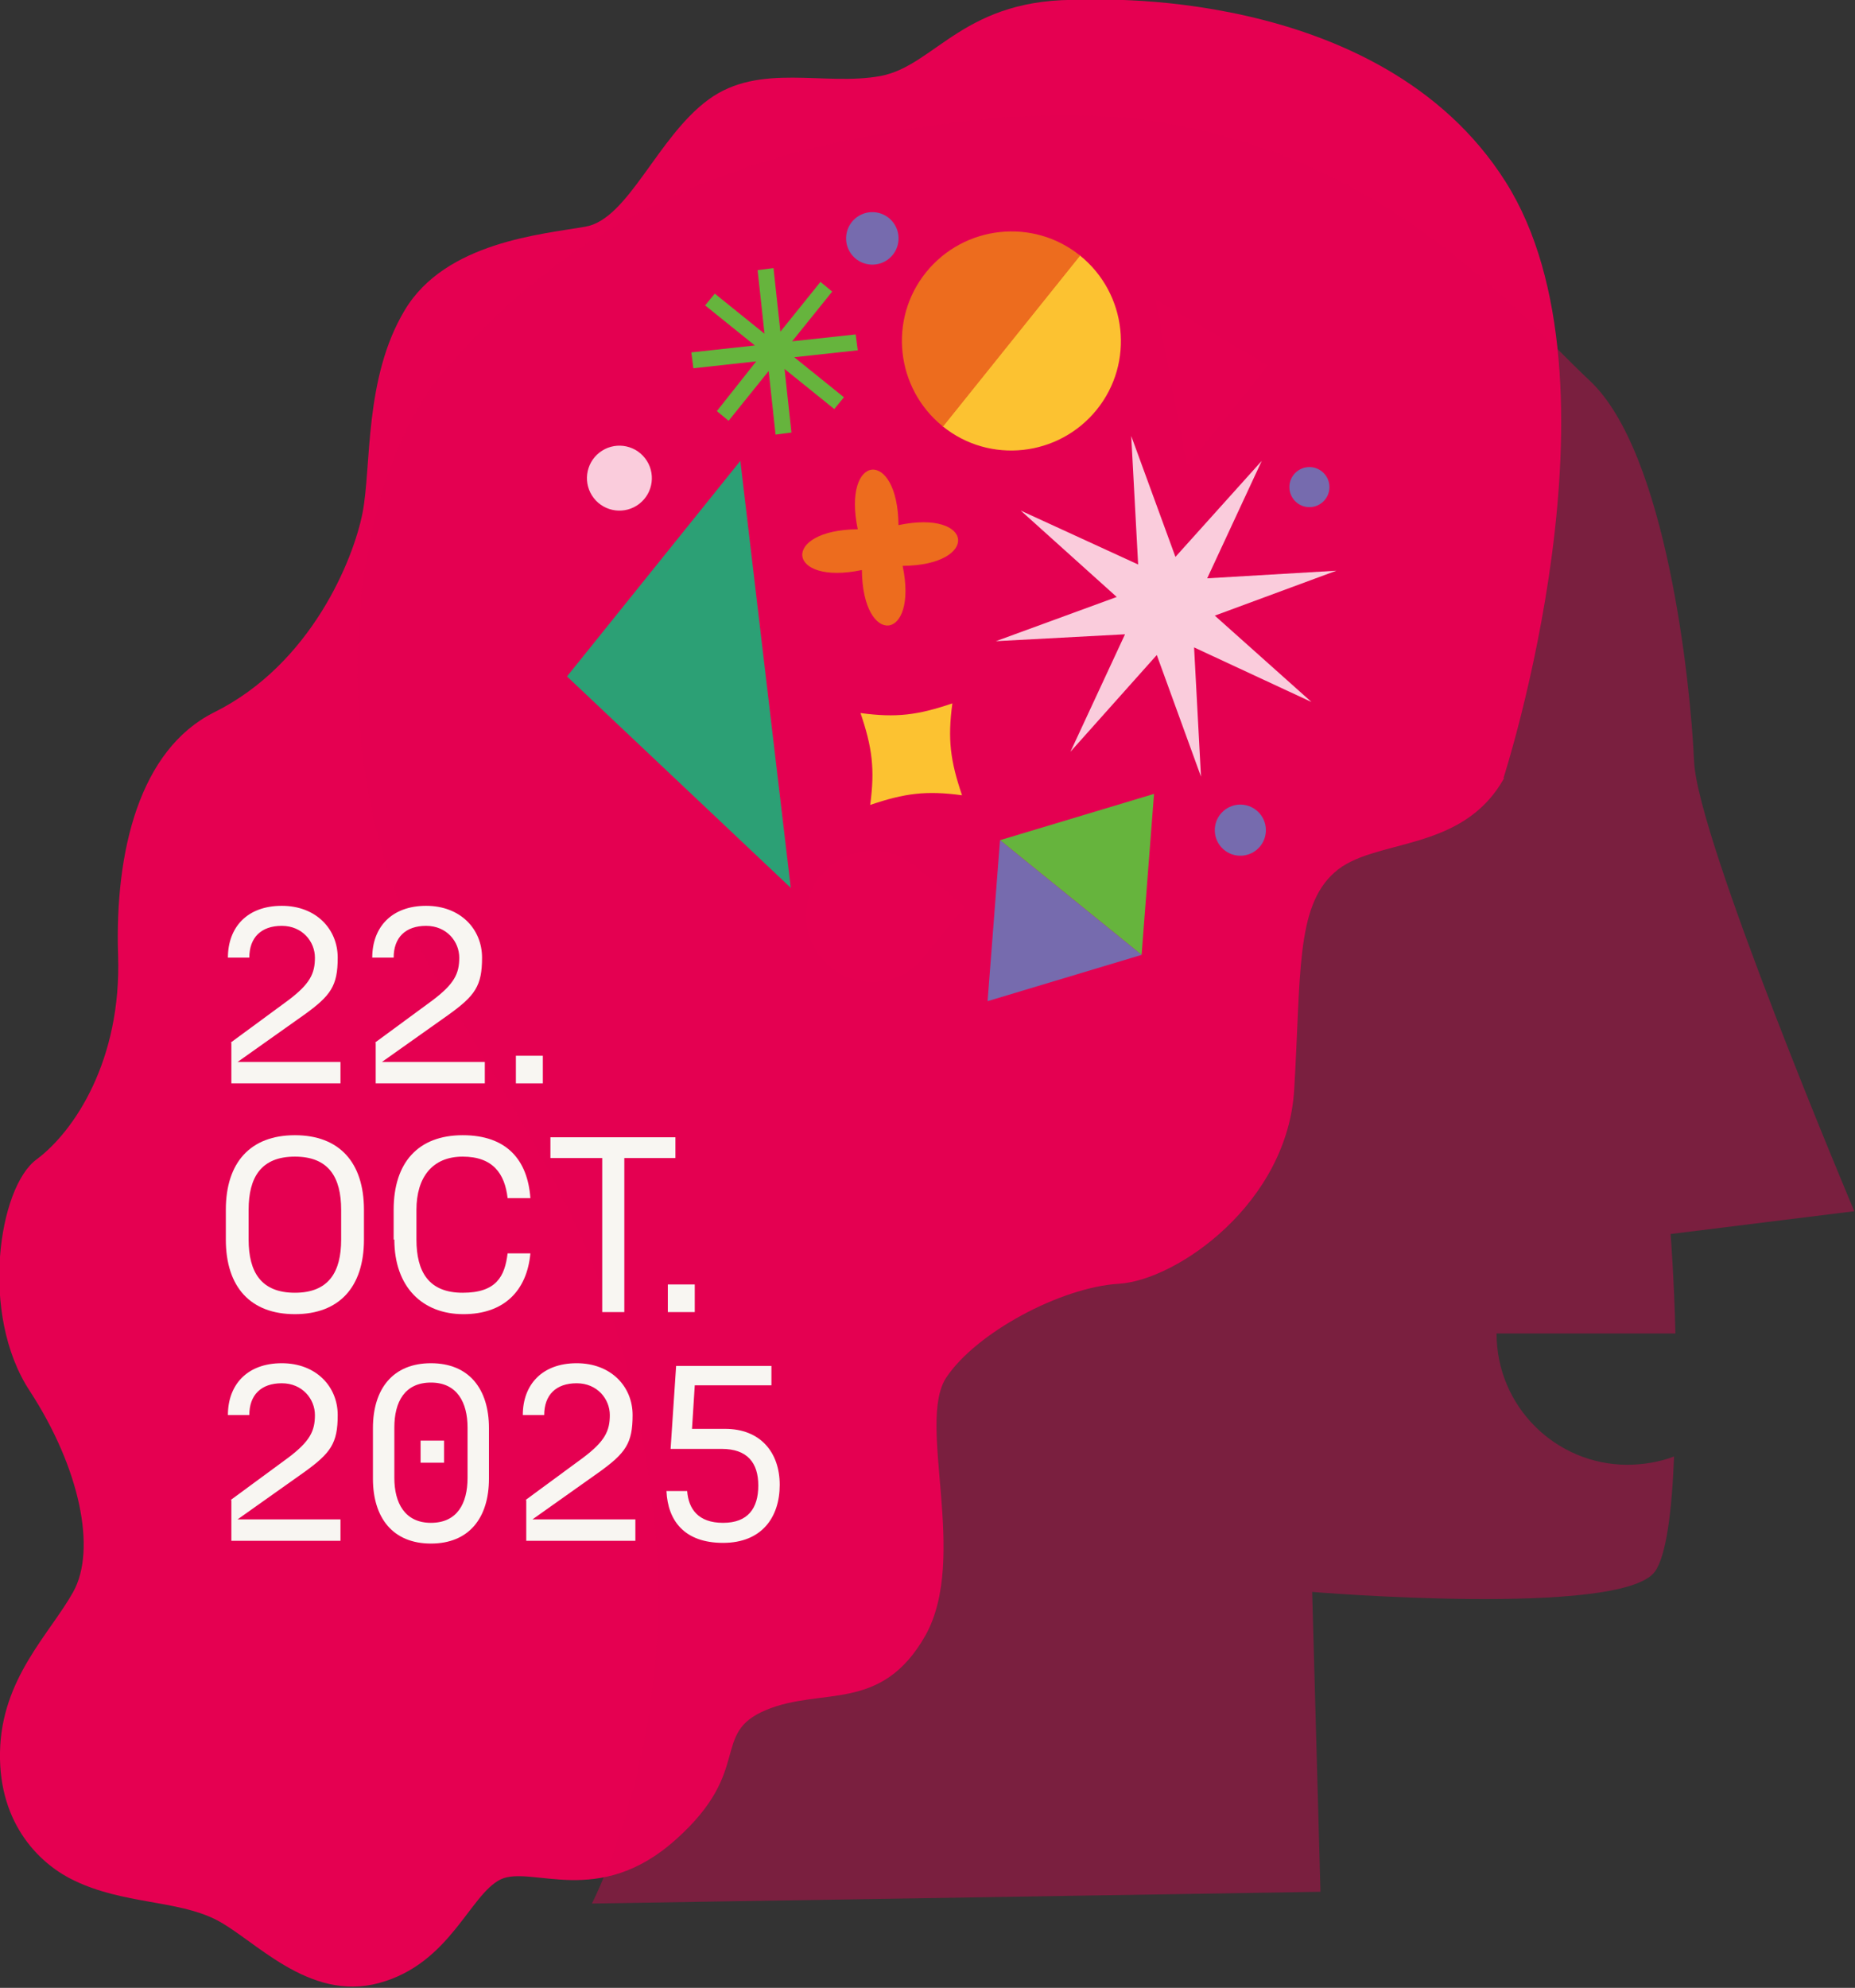
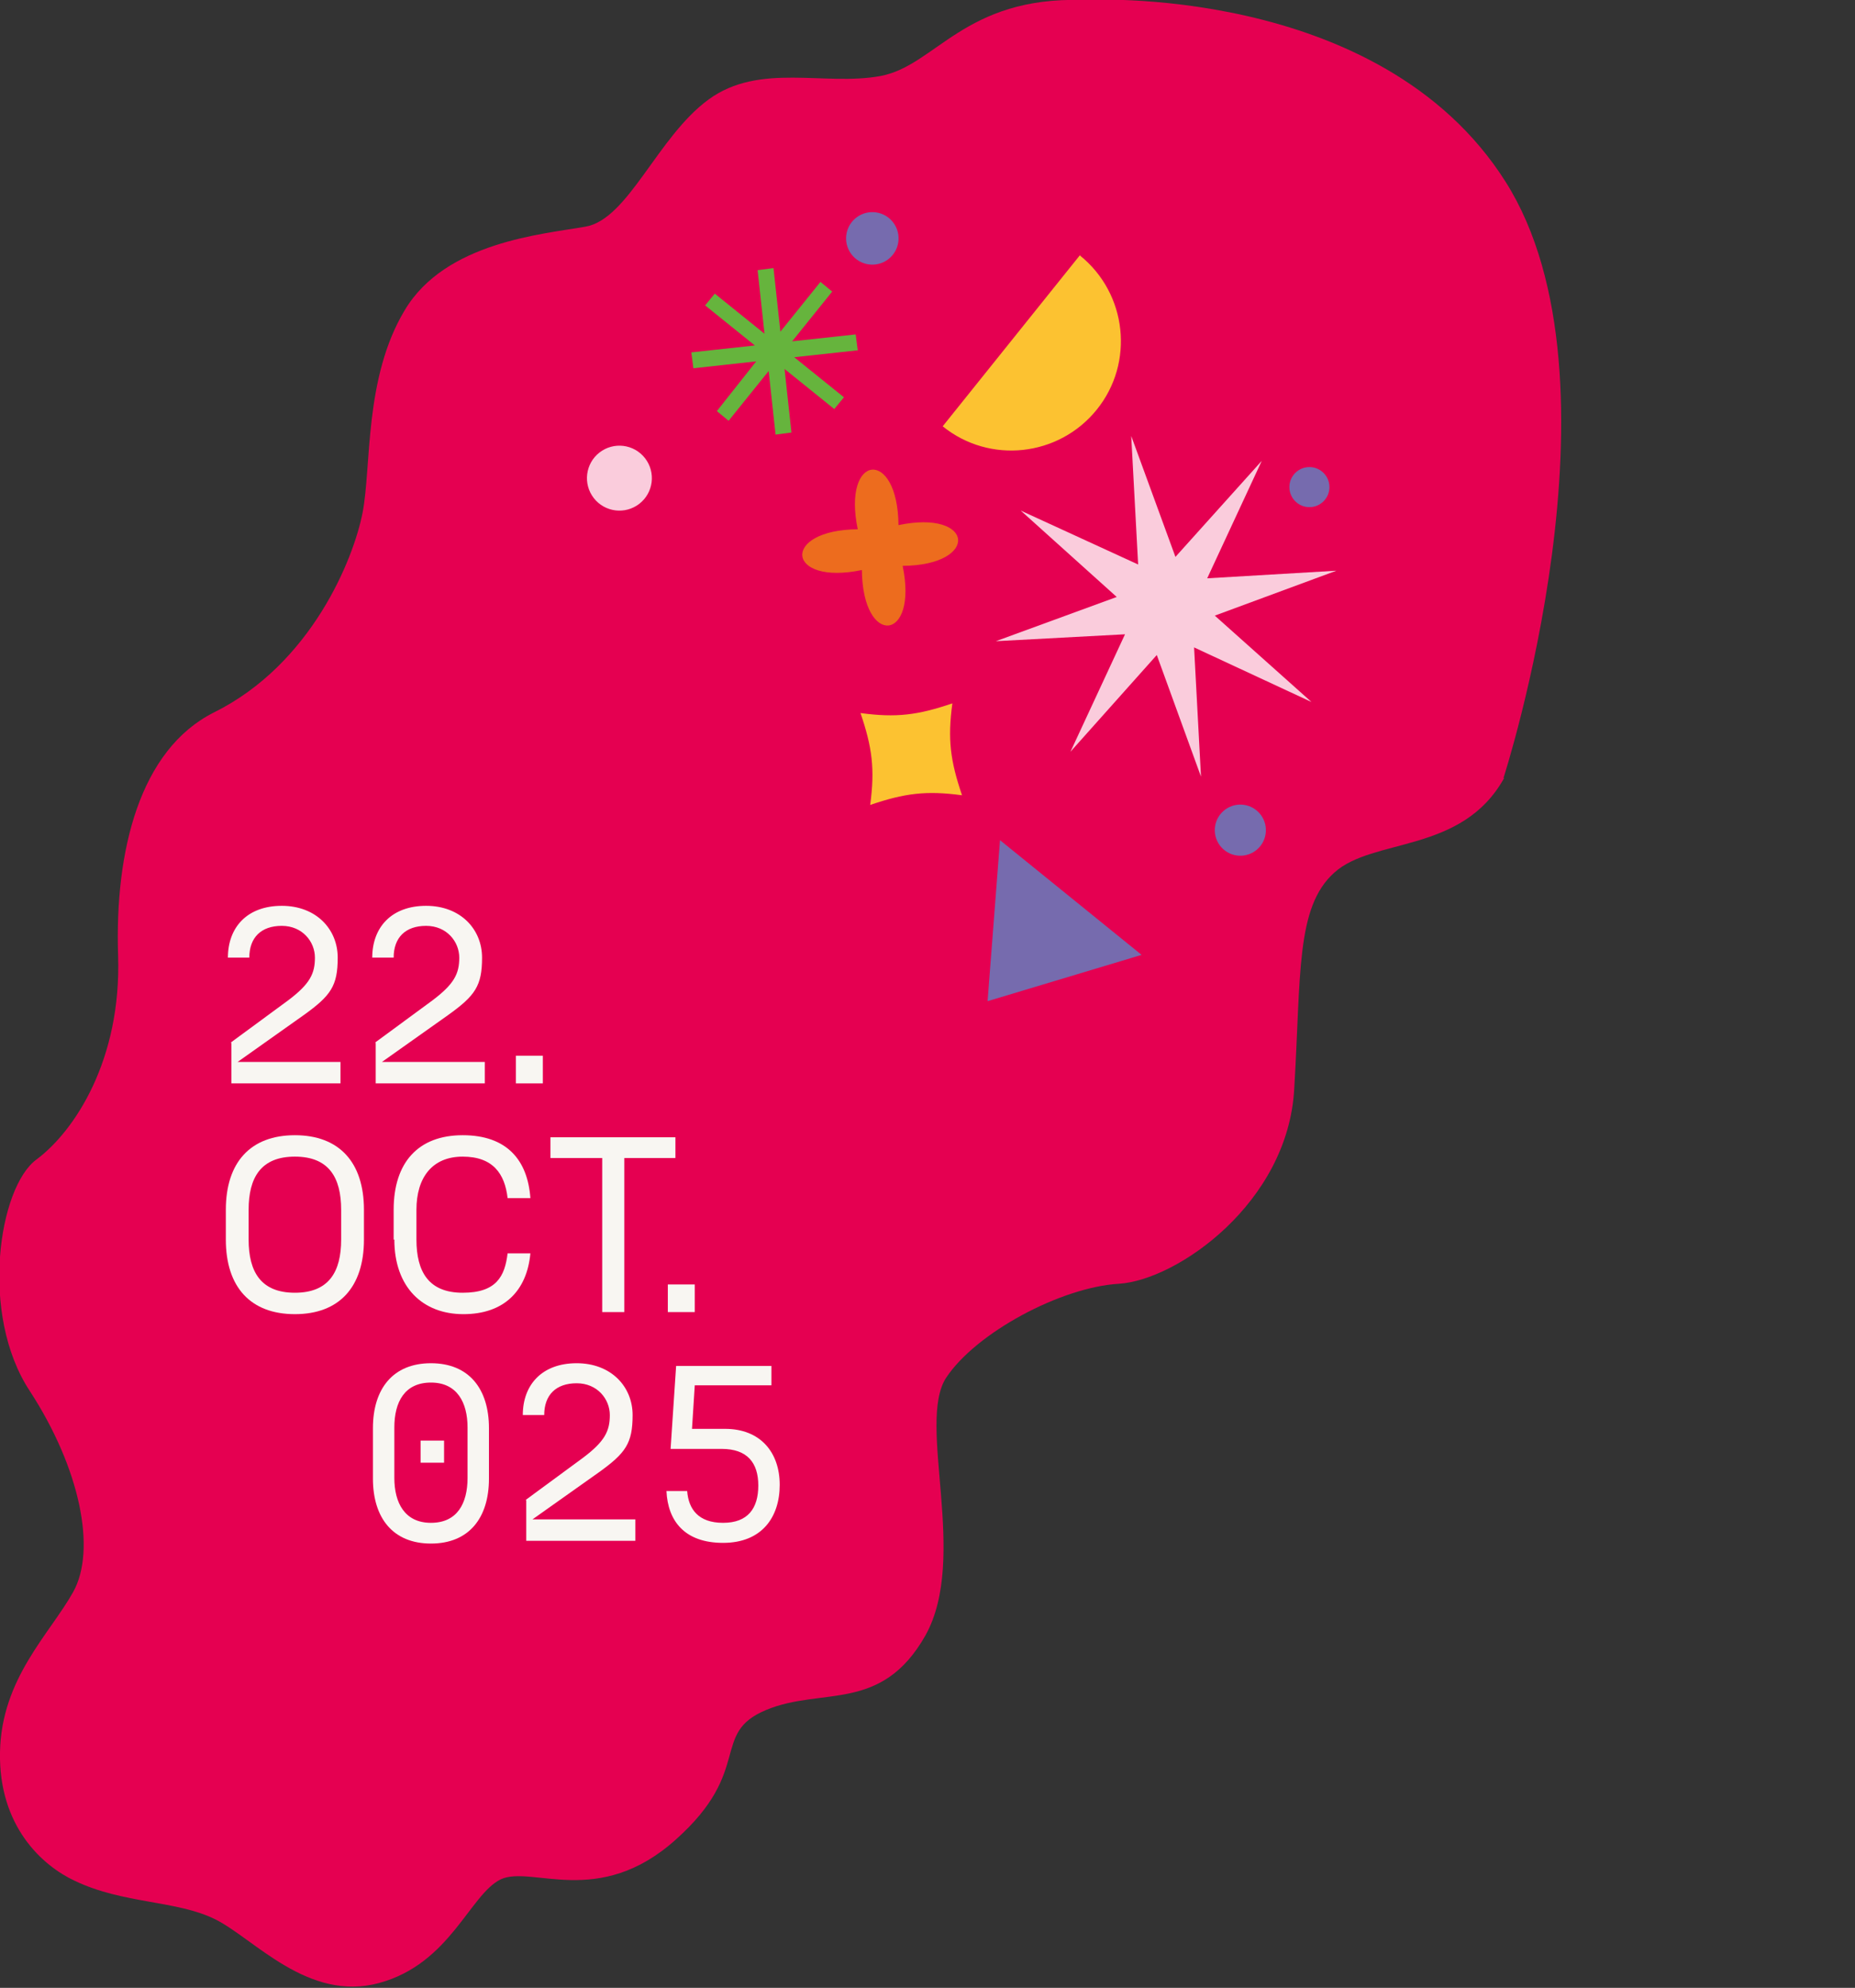
<svg xmlns="http://www.w3.org/2000/svg" id="Capa_1" viewBox="0 0 268.6 287.7">
  <rect x="0" y="0" width="268.6" height="287.7" fill="#333333" stroke="none" />
  <defs>
    <style>      .st0 {        fill: #2ca075;      }      .st1 {        fill: #766bae;      }      .st2 {        fill: #fff;        opacity: .8;      }      .st3 {        fill: #66b43d;      }      .st4 {        fill: #ed6c1e;      }      .st5 {        fill: #fcc231;      }      .st6 {        fill: #f8f6f2;      }      .st7 {        opacity: .4;      }      .st7, .st8 {        fill: #e50051;      }    </style>
  </defs>
  <g>
    <g>
      <path class="st8" d="M217.8,112.6c-6.1,11-19,8.6-24.6,13.7-5.6,5-4.8,14.8-5.8,31.3-.9,16.5-17,27.7-25.4,28.2-8.4.5-20.7,7.1-25,13.6-4.3,6.6,3.3,26-3,37.3-6.4,11.3-15,7.4-23.1,10.8-8.1,3.4-1.8,8.7-13,18.7-11.2,10.1-20.9,3.7-25.4,5.8-4.5,2.2-7.3,12.2-17.6,15-10.3,2.8-18.1-6.4-23.7-9.2-5.6-2.8-13.3-2.2-20.4-5.6-4.7-2.2-11-7.9-10.8-18.6.2-10.7,7.2-17.1,10.6-23.2,3.4-6.1,1-17.9-6.3-29.1-7.3-11.1-4.5-29.5,1-33.5,5.5-4.1,12.3-14.4,11.8-29.5-.5-15.1,3.1-29.8,13.9-35.2,14.1-7,20.2-22.2,21.5-28.9,1.3-6.7.2-19.5,6.1-29.3,5.9-9.9,20-11,26.2-12.1,6.2-1.1,10.4-13,17.8-18.4,7.4-5.4,16.8-1.9,24.9-3.4,8-1.5,12.1-11.5,29.3-11,0,0,42.9-2.6,61.2,26.3,18.3,28.9-.3,86.3-.3,86.3Z" />
-       <path class="st7" d="M235.7,212c-10.5,0-19-8.5-19-19h0s19,0,19,0h6.9c-.2-8.1-.7-14.4-.7-14.4l26.6-3.3s-22.7-53.7-23.2-65.1c-.5-11.4-4-44.7-15.1-55.1-11.1-10.3-36.3-41.7-83.3-38.2-47,3.6-68.2,20.1-82.6,36.8-14.4,16.7-18.3,58.3-1.6,87,16.7,28.6,26.9,41.8,31.6,75.6,4.7,33.8-8.6,59.2-8.6,59.2l105.5-1.7-1.2-43.4s44.6,3.7,49.6-2.9c1.7-2.3,2.5-9,2.8-16.7-2.1.8-4.5,1.2-6.9,1.2Z" />
    </g>
    <g>
-       <polygon class="st0" points="114.5 128.5 82.1 97.9 107.2 66.7 114.5 128.5" />
      <path class="st5" d="M156.4,37c6.8,5.5,7.9,15.5,2.4,22.3-5.5,6.8-15.5,7.9-22.3,2.4l19.9-24.8Z" />
-       <path class="st4" d="M136.5,61.7c-6.8-5.5-7.9-15.5-2.4-22.3,5.5-6.8,15.5-7.9,22.3-2.4l-19.9,24.8Z" />
-       <polygon class="st3" points="144.8 121.6 167.1 114.9 165.3 138.2 144.8 121.6" />
      <polygon class="st1" points="165.3 138.2 143 144.9 144.8 121.6 165.3 138.2" />
      <polygon class="st2" points="163.8 63.1 170.2 80.6 182.7 66.7 174.8 83.7 193.5 82.6 175.9 89.1 189.9 101.6 172.9 93.7 173.9 112.4 167.5 94.8 155 108.8 162.9 91.8 144.2 92.8 161.7 86.4 147.8 73.9 164.8 81.7 163.8 63.1" />
      <polygon class="st3" points="102.1 44.2 109.3 50 100.1 51 100.4 53.3 109.5 52.3 103.8 59.5 105.5 60.9 111.3 53.7 112.3 62.9 114.6 62.6 113.6 53.4 120.8 59.2 122.2 57.5 115 51.7 124.2 50.7 123.9 48.4 114.7 49.4 120.5 42.2 118.8 40.8 113 48 112 38.8 109.7 39.1 110.7 48.3 103.5 42.5 102.1 44.2" />
      <path class="st4" d="M124.2,76.6c-2.3-11,5.8-11.8,5.9-.6,11-2.3,11.8,5.8.6,5.9,2.3,11-5.8,11.8-5.9.6-11,2.3-11.8-5.8-.6-5.9Z" />
      <path class="st8" d="M118.9,126.7c3.3-4.1,9.3-4.8,13.4-1.5l7.4,6-6,7.4c-3.3,4.1-9.3,4.7-13.4,1.4-4.1-3.3-4.7-9.3-1.5-13.4Z" />
      <path class="st5" d="M124.6,103.2c5.2.7,8.3.3,13.3-1.4-.7,5.2-.3,8.3,1.4,13.3-5.2-.7-8.3-.3-13.3,1.4.7-5.2.3-8.3-1.4-13.3Z" />
      <polygon class="st8" points="171.9 67.4 183.6 52.9 167.3 43.3 171.9 67.4" />
      <circle class="st2" cx="89.7" cy="69.2" r="4.7" transform="translate(-23.6 69.7) rotate(-37.9)" />
      <circle class="st1" cx="189.6" cy="70.5" r="2.9" />
      <circle class="st1" cx="179.6" cy="120.2" r="3.7" transform="translate(-34.3 151) rotate(-42)" />
      <circle class="st1" cx="126.3" cy="34.6" r="3.8" transform="translate(9.3 93.3) rotate(-42)" />
    </g>
  </g>
  <g>
    <path class="st6" d="M33.4,150.9l8.3-6.1c3.2-2.4,3.9-3.9,3.9-6.2s-1.8-4.6-4.8-4.6-4.7,1.7-4.7,4.6h-3.1c0-4.4,2.8-7.5,7.8-7.5s8.1,3.4,8.1,7.5-1,5.5-4.9,8.3l-9.6,6.8h14.9v3.1h-15.8v-5.9Z" />
    <path class="st6" d="M54.3,150.9l8.3-6.1c3.2-2.4,3.9-3.9,3.9-6.2s-1.8-4.6-4.8-4.6-4.7,1.7-4.7,4.6h-3.1c0-4.4,2.8-7.5,7.8-7.5s8.1,3.4,8.1,7.5-1,5.5-4.9,8.3l-9.6,6.8h14.9v3.1h-15.8v-5.9Z" />
    <path class="st6" d="M74.7,152.8h3.9v4h-3.9v-4Z" />
    <path class="st6" d="M32.7,179.4v-4.3c0-6.9,3.6-10.8,10-10.8s10,3.9,10,10.8v4.3c0,6.9-3.6,10.8-10,10.8s-10-3.9-10-10.8ZM42.7,187.1c4.9,0,6.7-3,6.7-7.7v-4.3c0-4.7-1.8-7.7-6.7-7.7s-6.7,3-6.7,7.7v4.3c0,4.7,1.8,7.7,6.7,7.7Z" />
    <path class="st6" d="M57,179.4v-4.3c0-6.9,3.6-10.8,10-10.8s9.4,3.6,9.8,9.1h-3.3c-.4-3.5-2.1-6-6.5-6s-6.7,3-6.7,7.7v4.3c0,4.7,1.8,7.7,6.7,7.7s6.1-2.4,6.5-5.7h3.3c-.5,5.4-3.8,8.8-9.7,8.8s-10-3.9-10-10.8Z" />
    <path class="st6" d="M87.1,167.6h-7.4v-3h18.1v3h-7.4v22.3h-3.2v-22.3Z" />
    <path class="st6" d="M96.7,185.9h3.9v4h-3.9v-4Z" />
-     <path class="st6" d="M33.4,217.1l8.3-6.1c3.2-2.4,3.9-3.9,3.9-6.2s-1.8-4.6-4.8-4.6-4.7,1.7-4.7,4.6h-3.1c0-4.4,2.8-7.5,7.8-7.5s8.1,3.4,8.1,7.5-1,5.5-4.9,8.3l-9.6,6.8h14.9v3.1h-15.8v-5.9Z" />
    <path class="st6" d="M62.4,197.3c5.5,0,8.4,3.7,8.4,9.4v7.3c0,5.7-2.9,9.4-8.4,9.4s-8.4-3.7-8.4-9.4v-7.3c0-5.7,2.9-9.4,8.4-9.4ZM62.4,220.4c3.8,0,5.3-2.8,5.3-6.5v-7.3c0-3.6-1.5-6.5-5.3-6.5s-5.3,2.8-5.3,6.5v7.3c0,3.6,1.5,6.5,5.3,6.5ZM60.9,208.5h3.4v3.2h-3.4v-3.2Z" />
    <path class="st6" d="M76.1,217.1l8.3-6.1c3.2-2.4,3.9-3.9,3.9-6.2s-1.8-4.6-4.8-4.6-4.7,1.7-4.7,4.6h-3.1c0-4.4,2.8-7.5,7.8-7.5s8.1,3.4,8.1,7.5-1,5.5-4.9,8.3l-9.6,6.8h14.9v3.1h-15.8v-5.9Z" />
    <path class="st6" d="M96.5,215.8h3c.2,2.6,1.6,4.6,5.2,4.6s5.1-2.1,5.1-5.4-1.6-5.3-5.3-5.3h-7.4l.8-12h13.8v2.8h-11.1l-.4,6.3h4.8c5.1,0,7.9,3.4,7.9,8.1s-2.6,8.4-8.2,8.4-8-3.2-8.2-7.5Z" />
  </g>
</svg>